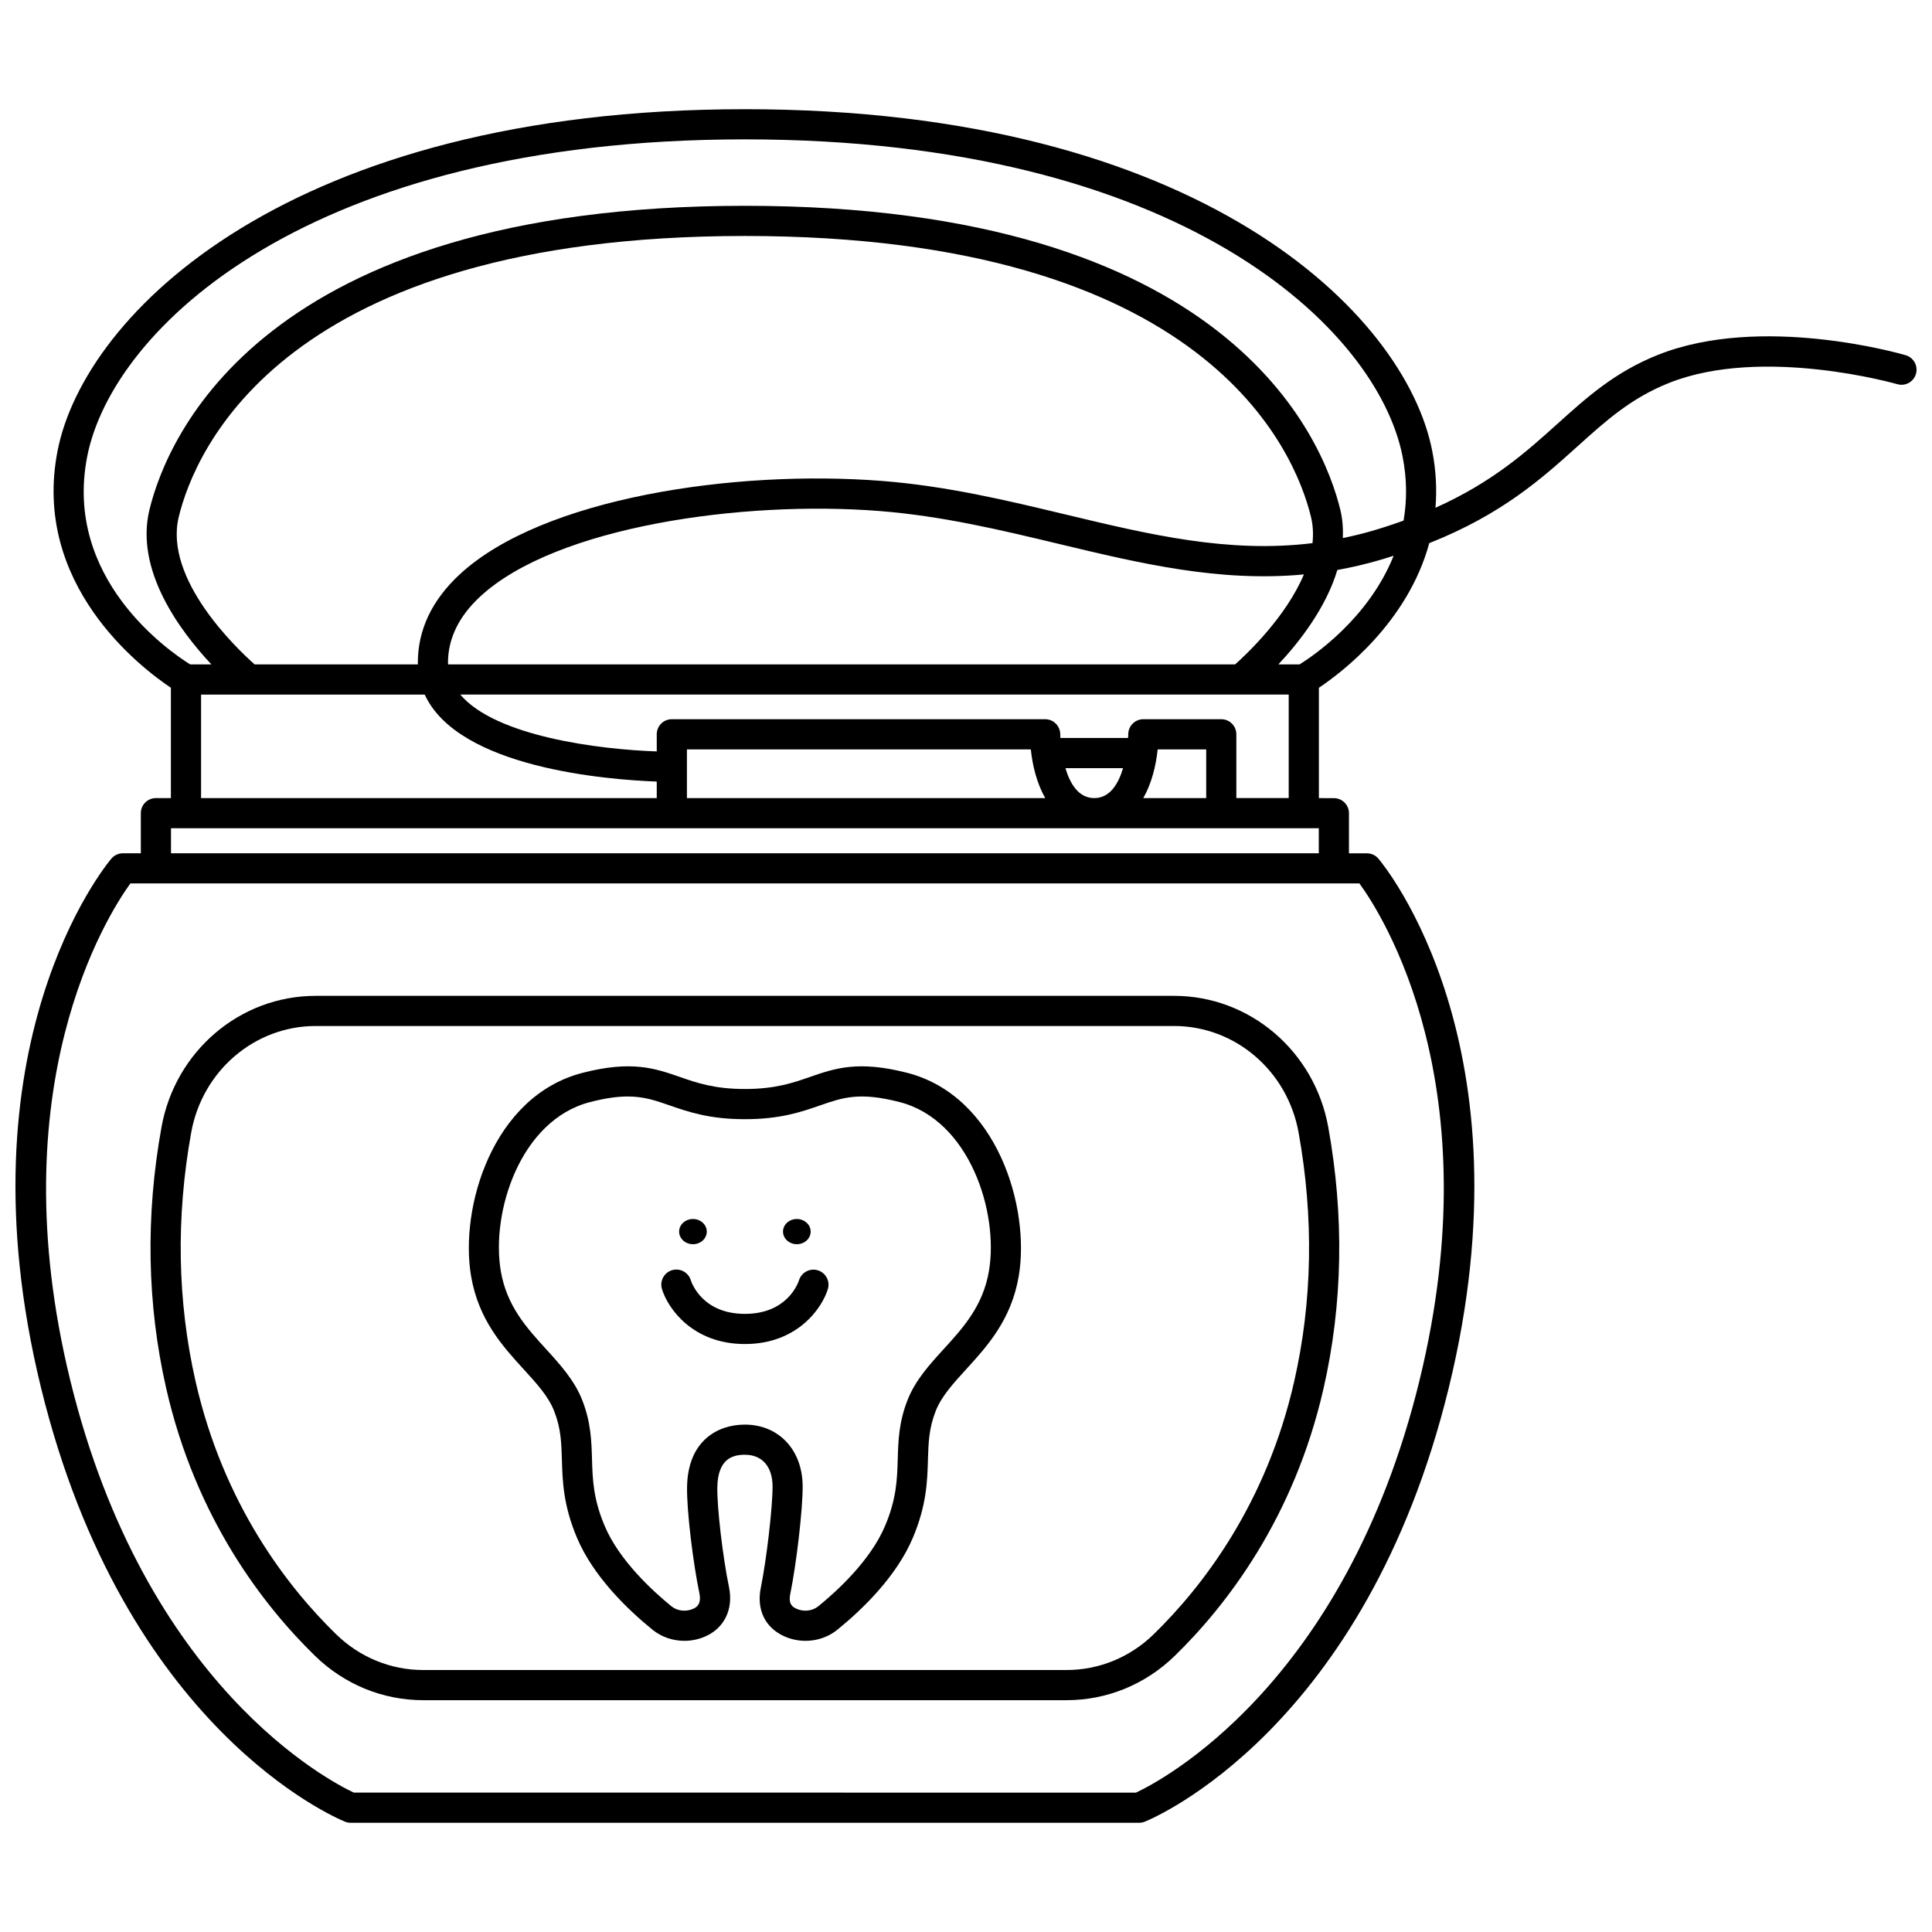
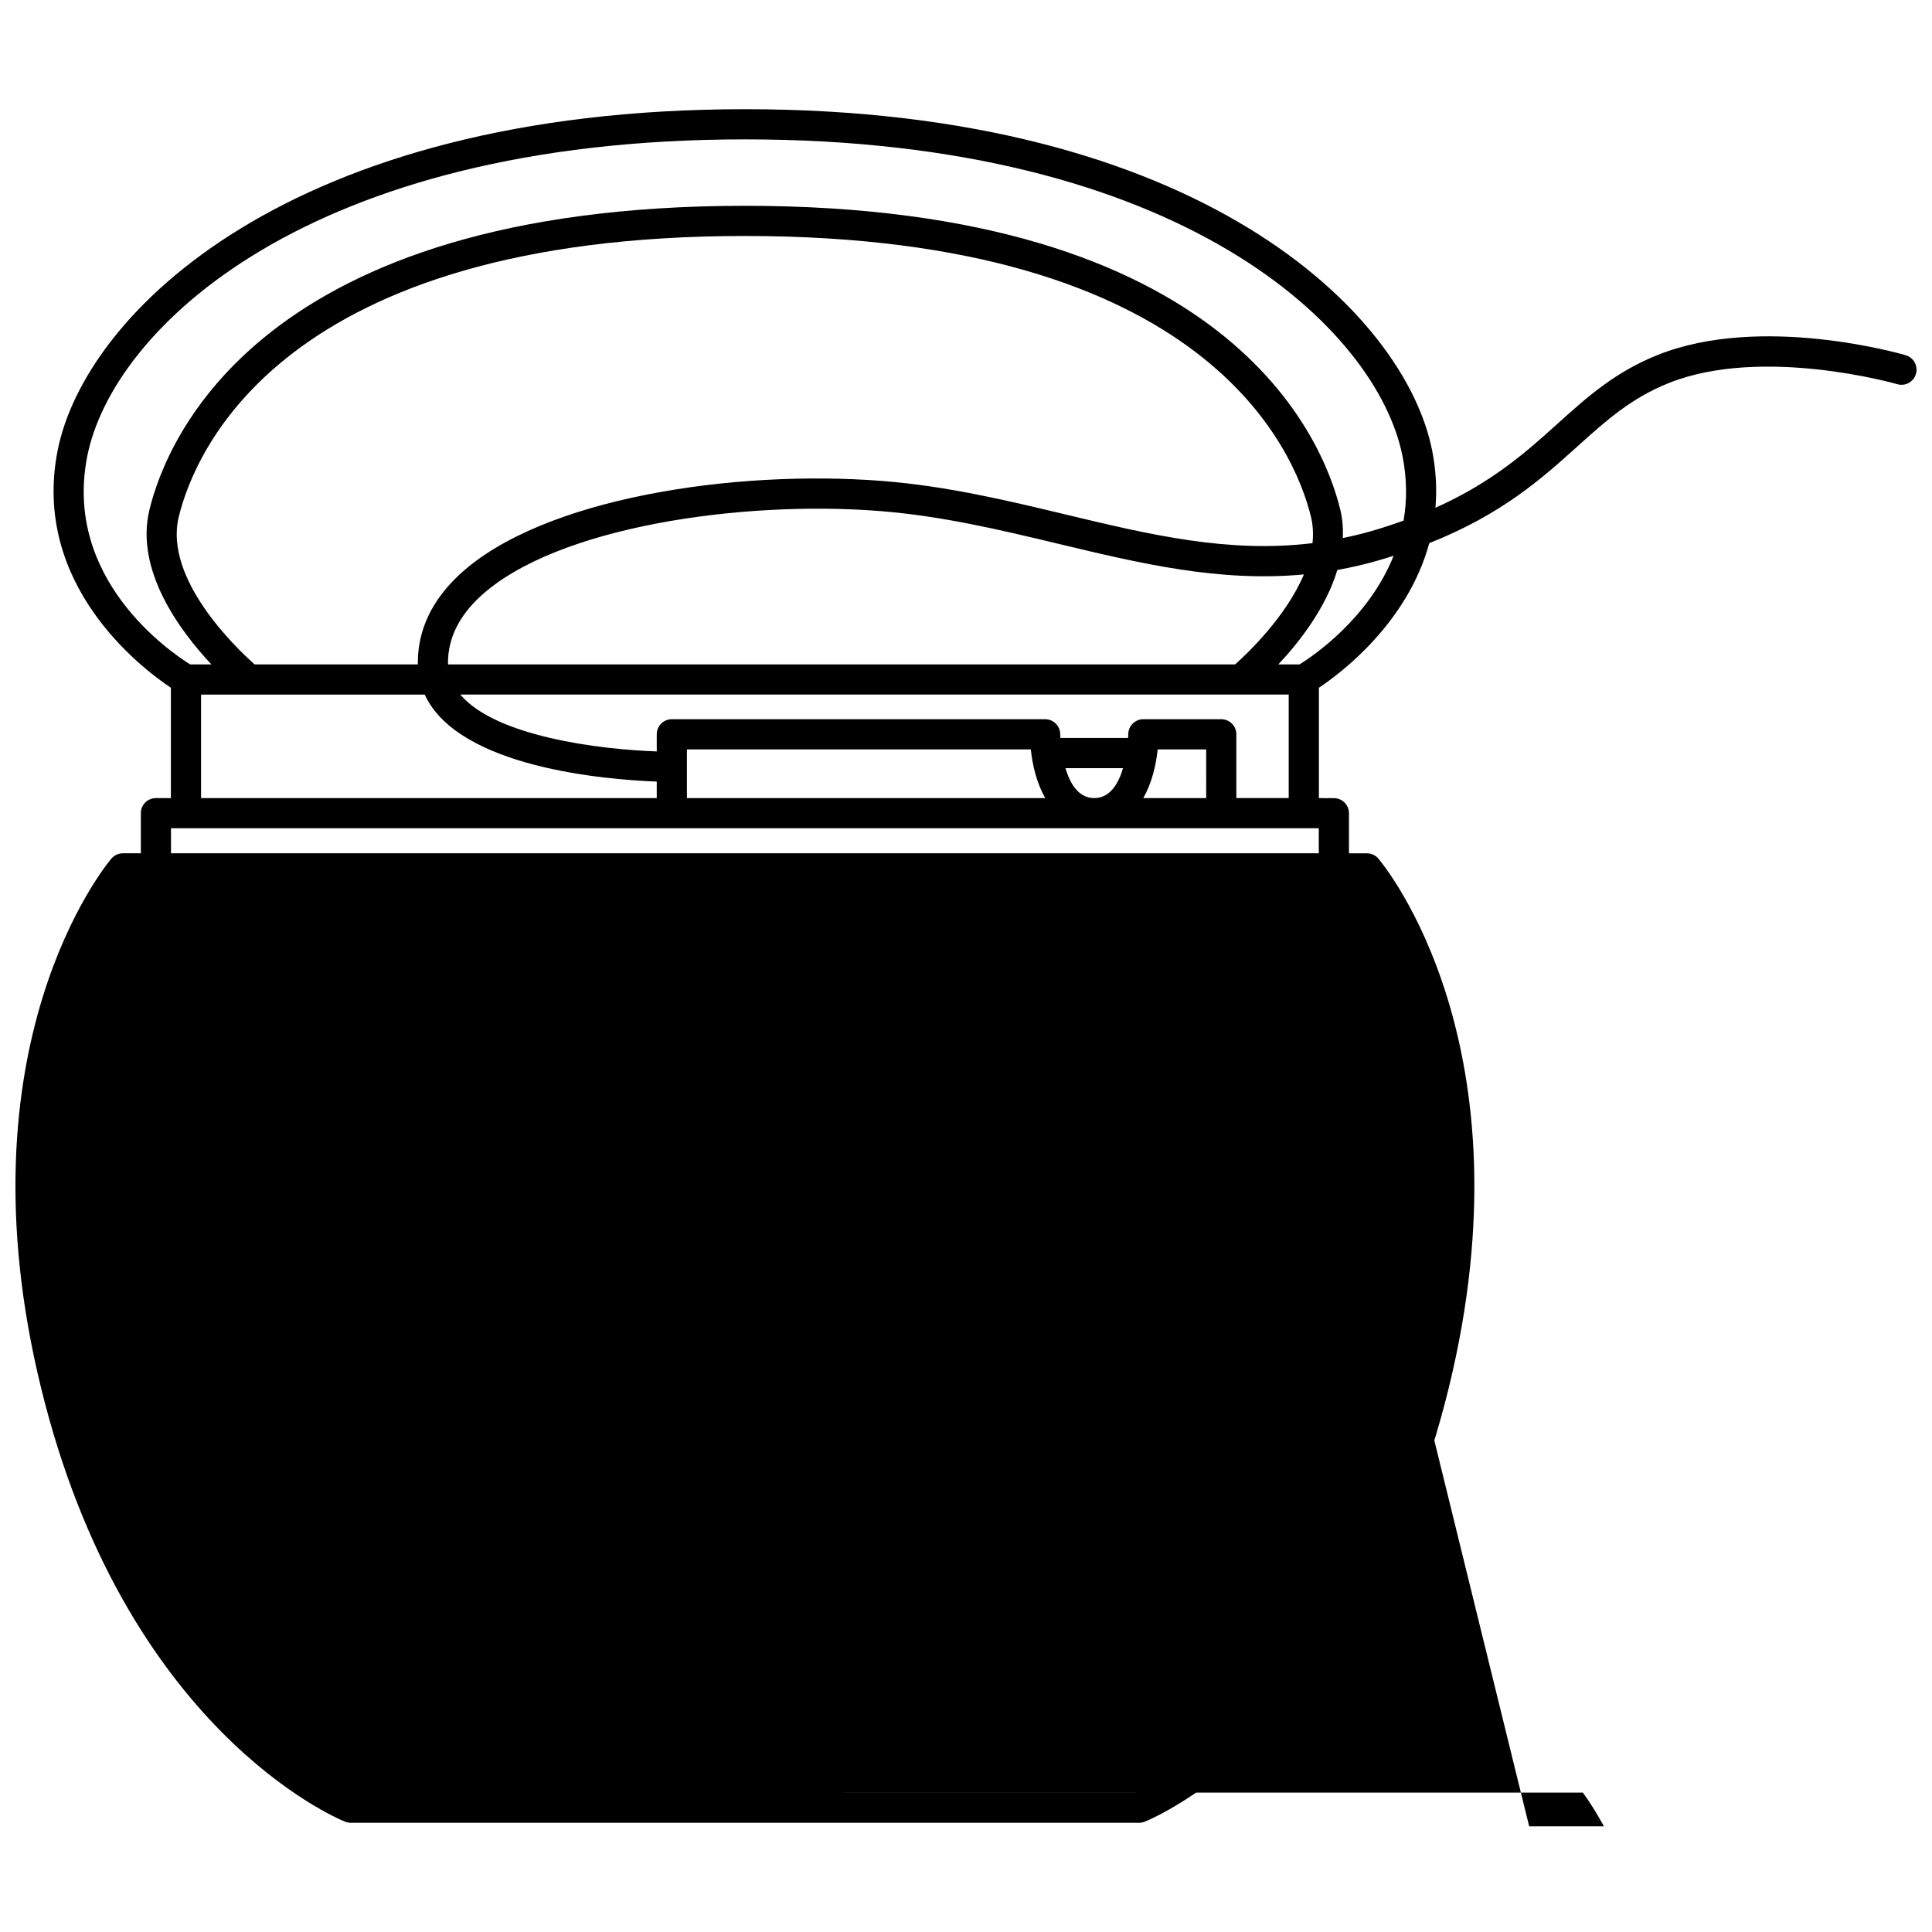
<svg xmlns="http://www.w3.org/2000/svg" width="800px" height="800px" version="1.1" viewBox="144 144 512 512">
  <defs>
    <clipPath id="a">
      <path d="m148.09 172h503.81v456h-503.81z" />
    </clipPath>
  </defs>
-   <path d="m455.15 407.91h-227.5c-20.027 0-37.207 14.621-40.848 34.77-4.266 23.598-3.848 46.883 1.234 69.211 7.848 34.484 25.773 57.594 39.43 70.914 7.781 7.586 17.969 11.762 28.68 11.762h170.51c10.715 0 20.902-4.18 28.68-11.762 13.656-13.32 31.578-36.434 39.43-70.914 5.082-22.324 5.496-45.609 1.23-69.215-3.644-20.145-20.824-34.766-40.852-34.766zm31.82 102.21c-7.414 32.57-24.328 54.391-37.215 66.961-6.277 6.121-14.48 9.492-23.102 9.492h-170.5c-8.617 0-16.82-3.371-23.098-9.492-12.887-12.57-29.801-34.387-37.219-66.961-4.84-21.273-5.234-43.484-1.16-66.02 2.953-16.34 16.824-28.199 32.984-28.199h227.49c16.16 0 30.027 11.859 32.984 28.199 4.066 22.539 3.68 44.75-1.164 66.02z" />
  <g clip-path="url(#a)">
-     <path d="m649.02 238.13c-1.555-0.453-38.25-10.941-65.562-0.121-11.43 4.531-18.875 11.234-26.754 18.336-8.148 7.34-17.125 15.418-32.293 22.223 0.395-4.734 0.184-9.773-0.867-15.129-7.144-36.383-61.543-90.5-182.14-90.5-120.6 0-175 54.117-182.14 90.492-6.949 35.398 22.004 57.477 30.023 62.832v29.238h-3.969c-2.207 0-3.996 1.785-3.996 3.996v10.625l-4.75 0.004c-1.176 0-2.293 0.52-3.055 1.414-1.672 1.988-40.785 49.633-18.664 140.15 22.125 90.531 78.199 114.11 80.574 115.07 0.477 0.195 0.984 0.293 1.5 0.293h208.96c0.512 0 1.02-0.098 1.5-0.293 2.375-0.957 58.453-24.543 80.574-115.07 22.121-90.52-16.992-138.16-18.668-140.14-0.758-0.898-1.875-1.414-3.055-1.414h-4.75v-10.625c0-2.211-1.793-3.996-3.996-3.996l-3.973-0.008v-29.238c5.965-3.984 23.508-17.227 29.25-38.328 19.25-7.637 29.809-17.117 39.289-25.656 7.652-6.891 14.258-12.84 24.348-16.84 24.742-9.801 60.027 0.262 60.383 0.363 2.125 0.621 4.336-0.594 4.957-2.723 0.613-2.113-0.602-4.336-2.723-4.949zm-481.91 26.844c6.629-33.785 58.516-84.039 174.29-84.039 115.77 0 167.66 50.254 174.3 84.039 1.207 6.144 1.152 11.805 0.262 16.992-2.672 0.965-5.484 1.895-8.508 2.773-2.551 0.742-5.074 1.332-7.586 1.852 0.094-2.492-0.059-5-0.676-7.516-4.602-18.902-29.574-80.535-157.79-80.535-128.21 0-153.19 61.633-157.79 80.527-3.906 16.027 8.039 32.086 16.414 41.008h-5.633c-5.449-3.398-33.645-22.691-27.281-55.102zm304.21 55.102h-208.57c-0.004-0.148-0.031-0.285-0.031-0.434 0-6.414 2.883-12.324 8.566-17.578 20.023-18.52 69.457-25.508 105.8-22.637 16.609 1.301 32.289 5.066 47.453 8.699 21.777 5.227 42.625 10.191 65.008 8.102-4.703 11.188-14.953 20.934-18.227 23.848zm-44.914-39.727c-15.469-3.711-31.461-7.547-48.695-8.898-38.98-3.043-89.93 4.465-111.85 24.738-7.387 6.832-11.133 14.723-11.133 23.453 0 0.148 0.023 0.285 0.027 0.434l-43.281-0.004c-4.734-4.203-24.121-22.613-20.098-39.117 4.25-17.457 27.637-74.418 150.02-74.418 122.38 0 145.77 56.965 150.02 74.418 0.559 2.305 0.66 4.644 0.406 6.984-22.324 2.746-43.371-2.305-65.41-7.59zm-229.12 47.723h59.27c8.941 19.504 48.586 22.574 61.488 23.051v4.383h-120.76zm266.37 27.43h-16.676c2.238-3.918 3.387-8.684 3.812-12.906h12.863zm-29.668 0c-4.203 0-6.438-3.891-7.637-7.938h15.27c-1.199 4.047-3.434 7.938-7.633 7.938zm-12.988 0h-94.957v-12.906h91.137c0.43 4.227 1.582 8.988 3.82 12.906zm99.195 154.29c-19.832 81.152-68.93 106.37-75.152 109.27l-207.27-0.004c-6.258-2.914-55.328-28.137-75.156-109.27-19.055-77.949 9.867-123.28 15.934-131.67h325.71c6.09 8.363 35.031 53.477 15.93 131.67zm-330.88-139.67v-6.629h304.18v6.629zm282.33-14.625v-16.902c0-2.211-1.793-3.996-3.996-3.996h-20.652c-2.203 0-3.988 1.785-3.996 3.988 0 0.023-0.008 0.395-0.043 0.977h-17.941c-0.031-0.578-0.043-0.953-0.043-0.977-0.008-2.203-1.797-3.988-3.996-3.988h-98.934c-2.207 0-3.996 1.785-3.996 3.996v4.539c-15.188-0.516-42.684-3.949-52.066-15.07h219.54v27.43h-13.875zm16.762-35.426h-5.629c5.547-5.902 12.598-14.941 15.637-25.023 3.707-0.66 7.461-1.531 11.273-2.644 1.254-0.363 2.445-0.746 3.641-1.125-6.609 16.551-21.164 26.449-24.922 28.793z" />
+     <path d="m649.02 238.13c-1.555-0.453-38.25-10.941-65.562-0.121-11.43 4.531-18.875 11.234-26.754 18.336-8.148 7.34-17.125 15.418-32.293 22.223 0.395-4.734 0.184-9.773-0.867-15.129-7.144-36.383-61.543-90.5-182.14-90.5-120.6 0-175 54.117-182.14 90.492-6.949 35.398 22.004 57.477 30.023 62.832v29.238h-3.969c-2.207 0-3.996 1.785-3.996 3.996v10.625l-4.75 0.004c-1.176 0-2.293 0.52-3.055 1.414-1.672 1.988-40.785 49.633-18.664 140.15 22.125 90.531 78.199 114.11 80.574 115.07 0.477 0.195 0.984 0.293 1.5 0.293h208.96c0.512 0 1.02-0.098 1.5-0.293 2.375-0.957 58.453-24.543 80.574-115.07 22.121-90.52-16.992-138.16-18.668-140.14-0.758-0.898-1.875-1.414-3.055-1.414h-4.75v-10.625c0-2.211-1.793-3.996-3.996-3.996l-3.973-0.008v-29.238c5.965-3.984 23.508-17.227 29.25-38.328 19.25-7.637 29.809-17.117 39.289-25.656 7.652-6.891 14.258-12.84 24.348-16.84 24.742-9.801 60.027 0.262 60.383 0.363 2.125 0.621 4.336-0.594 4.957-2.723 0.613-2.113-0.602-4.336-2.723-4.949zm-481.91 26.844c6.629-33.785 58.516-84.039 174.29-84.039 115.77 0 167.66 50.254 174.3 84.039 1.207 6.144 1.152 11.805 0.262 16.992-2.672 0.965-5.484 1.895-8.508 2.773-2.551 0.742-5.074 1.332-7.586 1.852 0.094-2.492-0.059-5-0.676-7.516-4.602-18.902-29.574-80.535-157.79-80.535-128.21 0-153.19 61.633-157.79 80.527-3.906 16.027 8.039 32.086 16.414 41.008h-5.633c-5.449-3.398-33.645-22.691-27.281-55.102zm304.21 55.102h-208.57c-0.004-0.148-0.031-0.285-0.031-0.434 0-6.414 2.883-12.324 8.566-17.578 20.023-18.52 69.457-25.508 105.8-22.637 16.609 1.301 32.289 5.066 47.453 8.699 21.777 5.227 42.625 10.191 65.008 8.102-4.703 11.188-14.953 20.934-18.227 23.848zm-44.914-39.727c-15.469-3.711-31.461-7.547-48.695-8.898-38.98-3.043-89.93 4.465-111.85 24.738-7.387 6.832-11.133 14.723-11.133 23.453 0 0.148 0.023 0.285 0.027 0.434l-43.281-0.004c-4.734-4.203-24.121-22.613-20.098-39.117 4.25-17.457 27.637-74.418 150.02-74.418 122.38 0 145.77 56.965 150.02 74.418 0.559 2.305 0.66 4.644 0.406 6.984-22.324 2.746-43.371-2.305-65.41-7.59zm-229.12 47.723h59.27c8.941 19.504 48.586 22.574 61.488 23.051v4.383h-120.76zm266.37 27.43h-16.676c2.238-3.918 3.387-8.684 3.812-12.906h12.863zm-29.668 0c-4.203 0-6.438-3.891-7.637-7.938h15.27c-1.199 4.047-3.434 7.938-7.633 7.938zm-12.988 0h-94.957v-12.906h91.137c0.43 4.227 1.582 8.988 3.82 12.906zm99.195 154.29c-19.832 81.152-68.93 106.37-75.152 109.27l-207.27-0.004h325.71c6.09 8.363 35.031 53.477 15.93 131.67zm-330.88-139.67v-6.629h304.18v6.629zm282.33-14.625v-16.902c0-2.211-1.793-3.996-3.996-3.996h-20.652c-2.203 0-3.988 1.785-3.996 3.988 0 0.023-0.008 0.395-0.043 0.977h-17.941c-0.031-0.578-0.043-0.953-0.043-0.977-0.008-2.203-1.797-3.988-3.996-3.988h-98.934c-2.207 0-3.996 1.785-3.996 3.996v4.539c-15.188-0.516-42.684-3.949-52.066-15.07h219.54v27.43h-13.875zm16.762-35.426h-5.629c5.547-5.902 12.598-14.941 15.637-25.023 3.707-0.66 7.461-1.531 11.273-2.644 1.254-0.363 2.445-0.746 3.641-1.125-6.609 16.551-21.164 26.449-24.922 28.793z" />
  </g>
-   <path d="m384.41 428.31c-12.984-3.336-19.184-1.191-25.746 1.086-4.527 1.574-9.211 3.199-17.258 3.199-8.051 0-12.734-1.625-17.262-3.199-6.562-2.277-12.762-4.43-25.75-1.086-23.895 6.152-32.641 35.762-29.551 53.879 1.98 11.586 8.336 18.555 13.949 24.699 3.508 3.844 6.535 7.156 8.074 11.074 1.801 4.578 1.91 8.441 2.043 12.914 0.168 5.648 0.352 12.055 4.012 20.68 4.324 10.199 13.266 18.867 20.008 24.344 2.383 1.934 5.391 2.938 8.438 2.938 1.887 0 3.793-0.387 5.574-1.176 5.066-2.25 7.461-7.269 6.246-13.09-1.645-7.871-3.203-21.25-3.09-26.516 0.16-7.644 4.25-8.531 7.32-8.531 4.582 0 7.32 3.16 7.32 8.449 0 5.586-1.602 19.375-3.121 26.824-1.176 5.781 1.164 10.586 6.262 12.859 4.66 2.074 10.172 1.375 14.035-1.766 6.738-5.469 15.668-14.133 19.988-24.332 3.656-8.629 3.848-15.031 4.012-20.68 0.133-4.473 0.242-8.34 2.043-12.918 1.539-3.914 4.566-7.227 8.07-11.07 5.609-6.144 11.969-13.109 13.949-24.699 3.078-18.121-5.668-47.73-29.566-53.883zm21.668 52.539c-1.582 9.27-6.863 15.055-11.969 20.648-3.703 4.059-7.531 8.246-9.605 13.539-2.312 5.879-2.453 10.828-2.594 15.609-0.16 5.426-0.309 10.551-3.383 17.789-3.875 9.145-12.734 17.238-17.672 21.246-1.531 1.25-3.844 1.523-5.75 0.668-1.098-0.488-2.227-1.238-1.672-3.953 1.656-8.133 3.281-22.207 3.281-28.414 0-9.684-6.297-16.445-15.316-16.445-7.242 0-15.062 4.297-15.316 16.359-0.137 6.496 1.641 20.559 3.258 28.312 0.652 3.121-0.973 3.844-1.664 4.148-1.895 0.844-4.199 0.574-5.723-0.664-4.941-4.016-13.809-12.113-17.688-21.258-3.07-7.246-3.219-12.367-3.379-17.789-0.141-4.781-0.285-9.734-2.59-15.609-2.078-5.285-5.91-9.48-9.609-13.539-5.106-5.594-10.391-11.379-11.969-20.648-2.644-15.48 5.082-40.008 23.656-44.789 4.102-1.059 7.277-1.48 9.98-1.48 4.312 0 7.418 1.078 11.16 2.379 4.914 1.707 10.488 3.637 19.887 3.637s14.969-1.93 19.883-3.637c6.086-2.113 10.484-3.644 21.133-0.898 18.582 4.781 26.305 29.309 23.66 44.789z" />
-   <path d="m360.75 480.65c-2.094-0.652-4.328 0.523-4.996 2.609-0.297 0.914-3.203 8.93-14.344 8.93s-14.051-8.02-14.332-8.898c-0.637-2.109-2.867-3.305-4.977-2.68-2.113 0.637-3.312 2.867-2.68 4.981 1.516 5.047 8.062 14.59 21.988 14.59 13.922 0 20.473-9.547 21.988-14.59 0.629-2.09-0.559-4.289-2.648-4.941z" />
-   <path d="m327.64 473.73c2.023 0 3.664-1.496 3.664-3.34s-1.641-3.34-3.664-3.34-3.664 1.496-3.664 3.34c0.004 1.844 1.645 3.34 3.664 3.34z" />
  <path d="m355.17 473.73c2.023 0 3.664-1.496 3.664-3.34s-1.641-3.34-3.664-3.34c-2.023 0-3.664 1.496-3.664 3.34 0.008 1.844 1.645 3.34 3.664 3.34z" />
</svg>